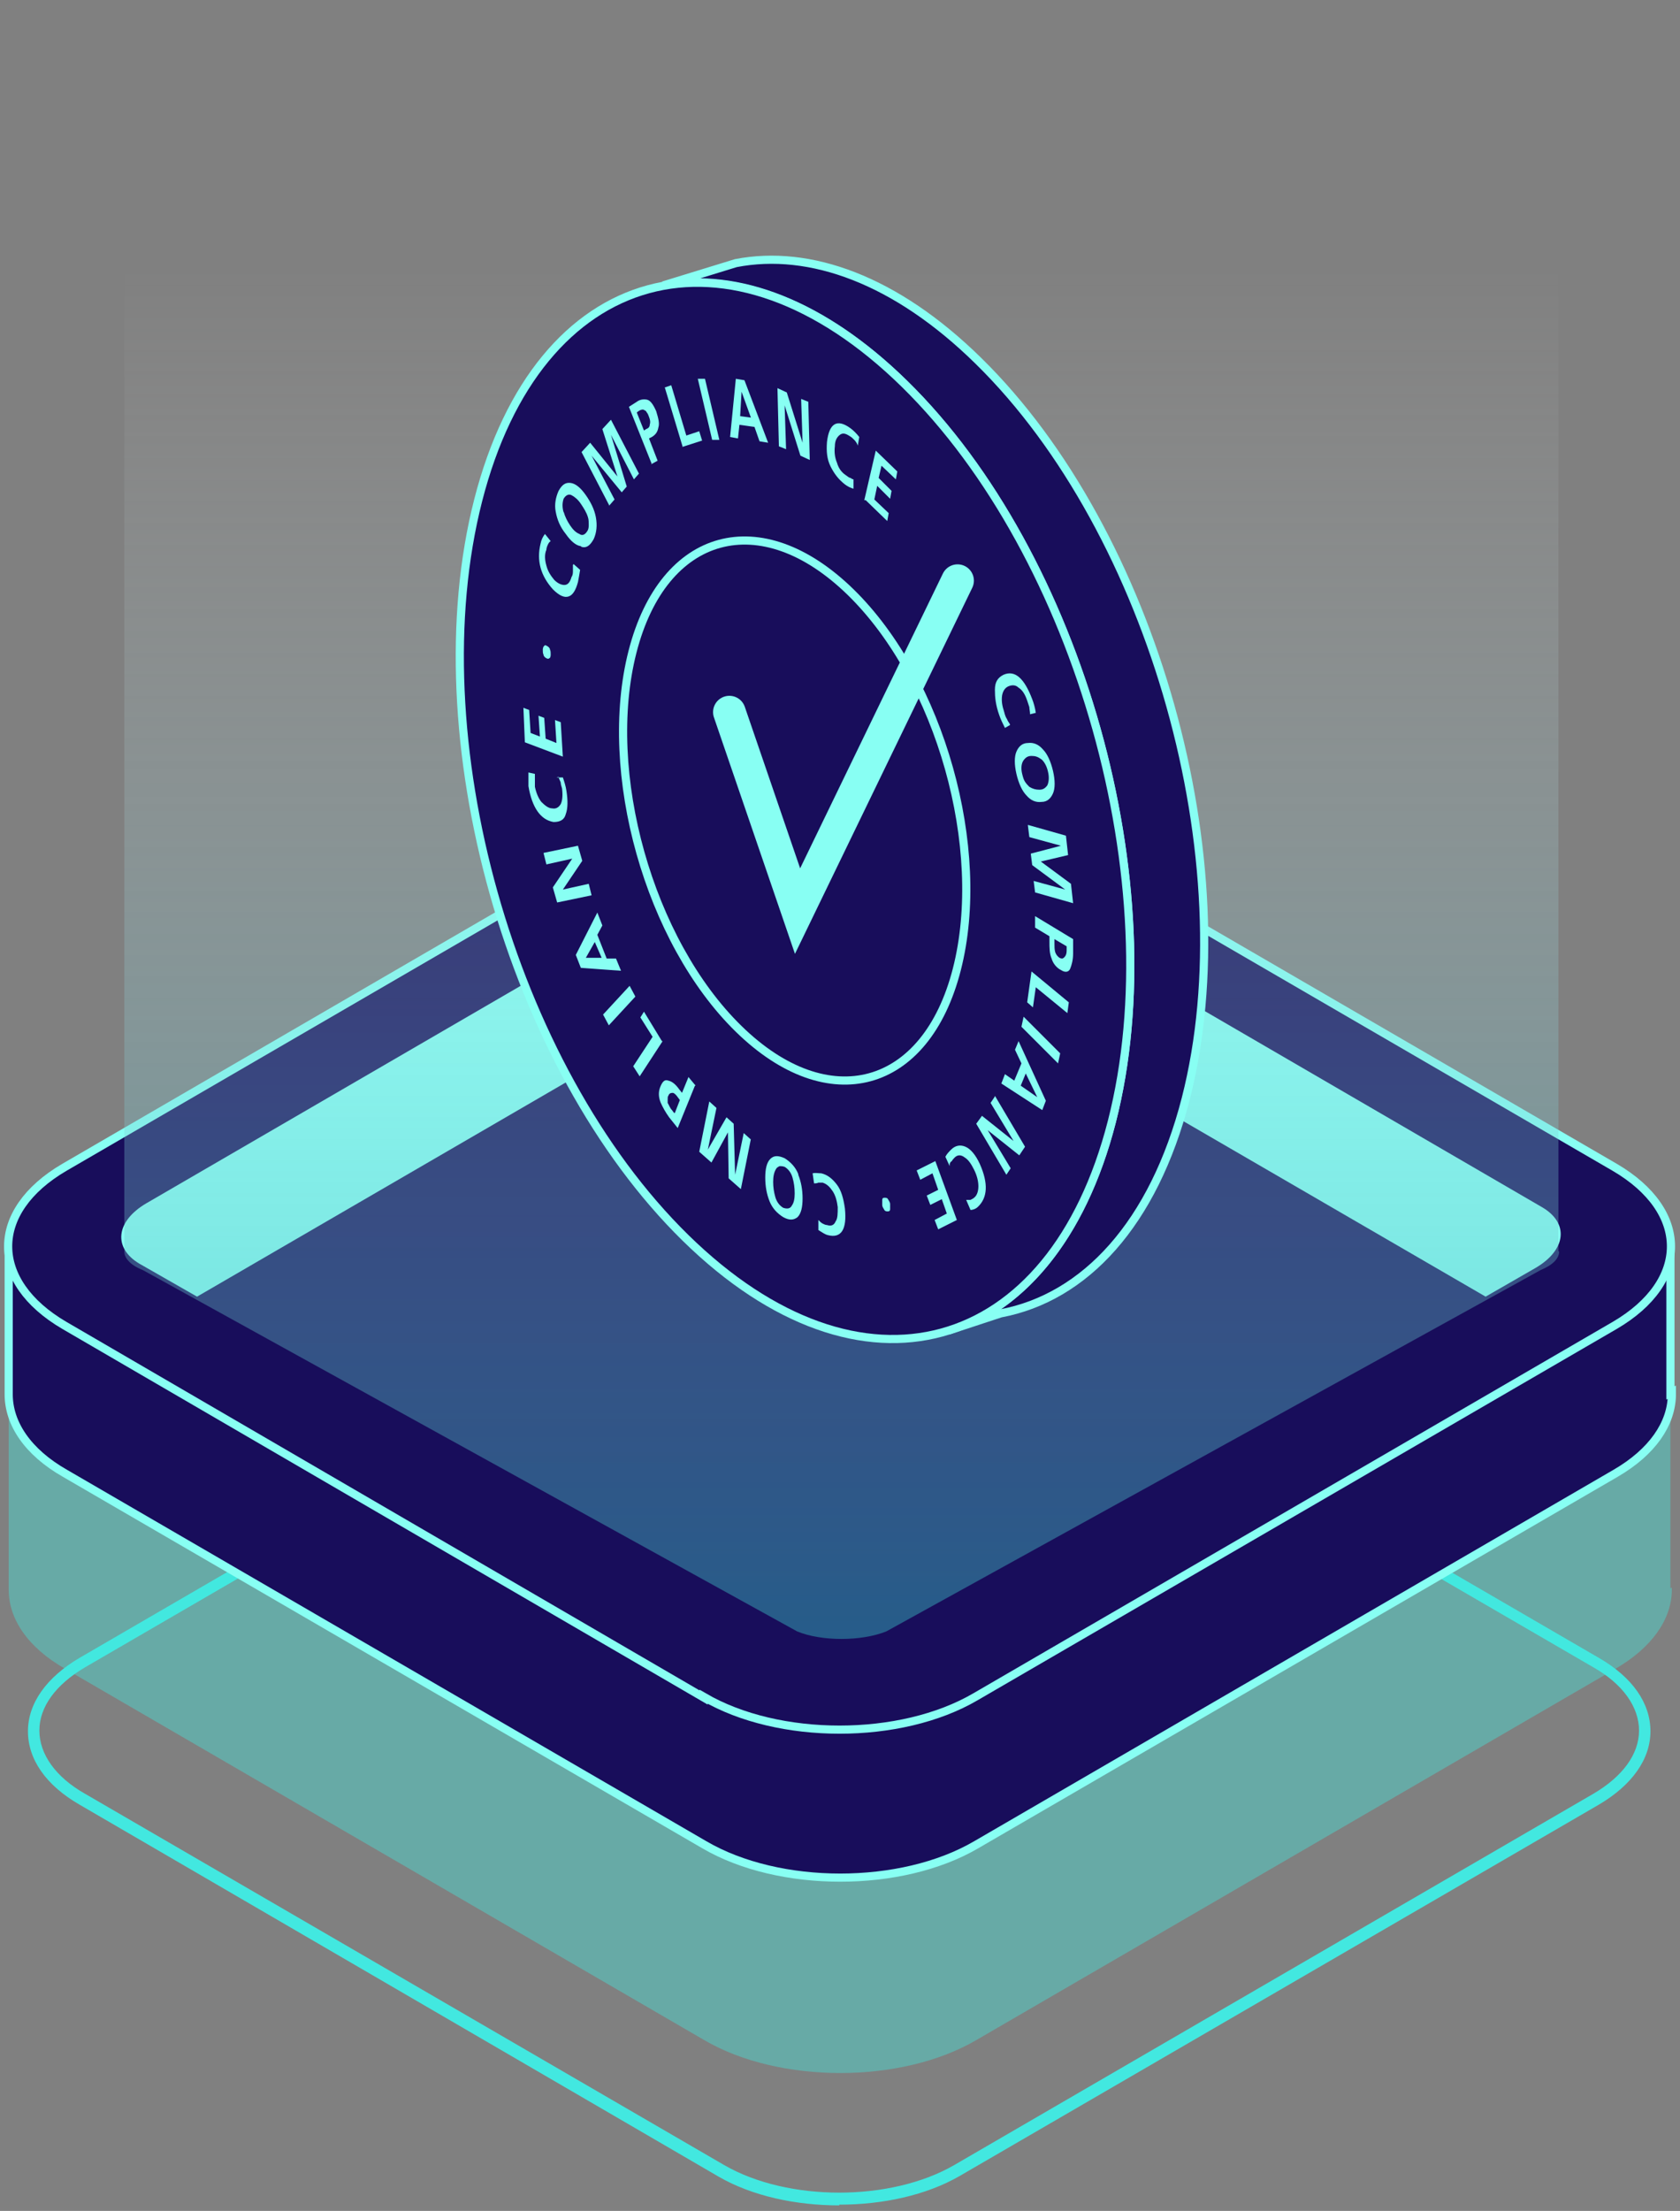
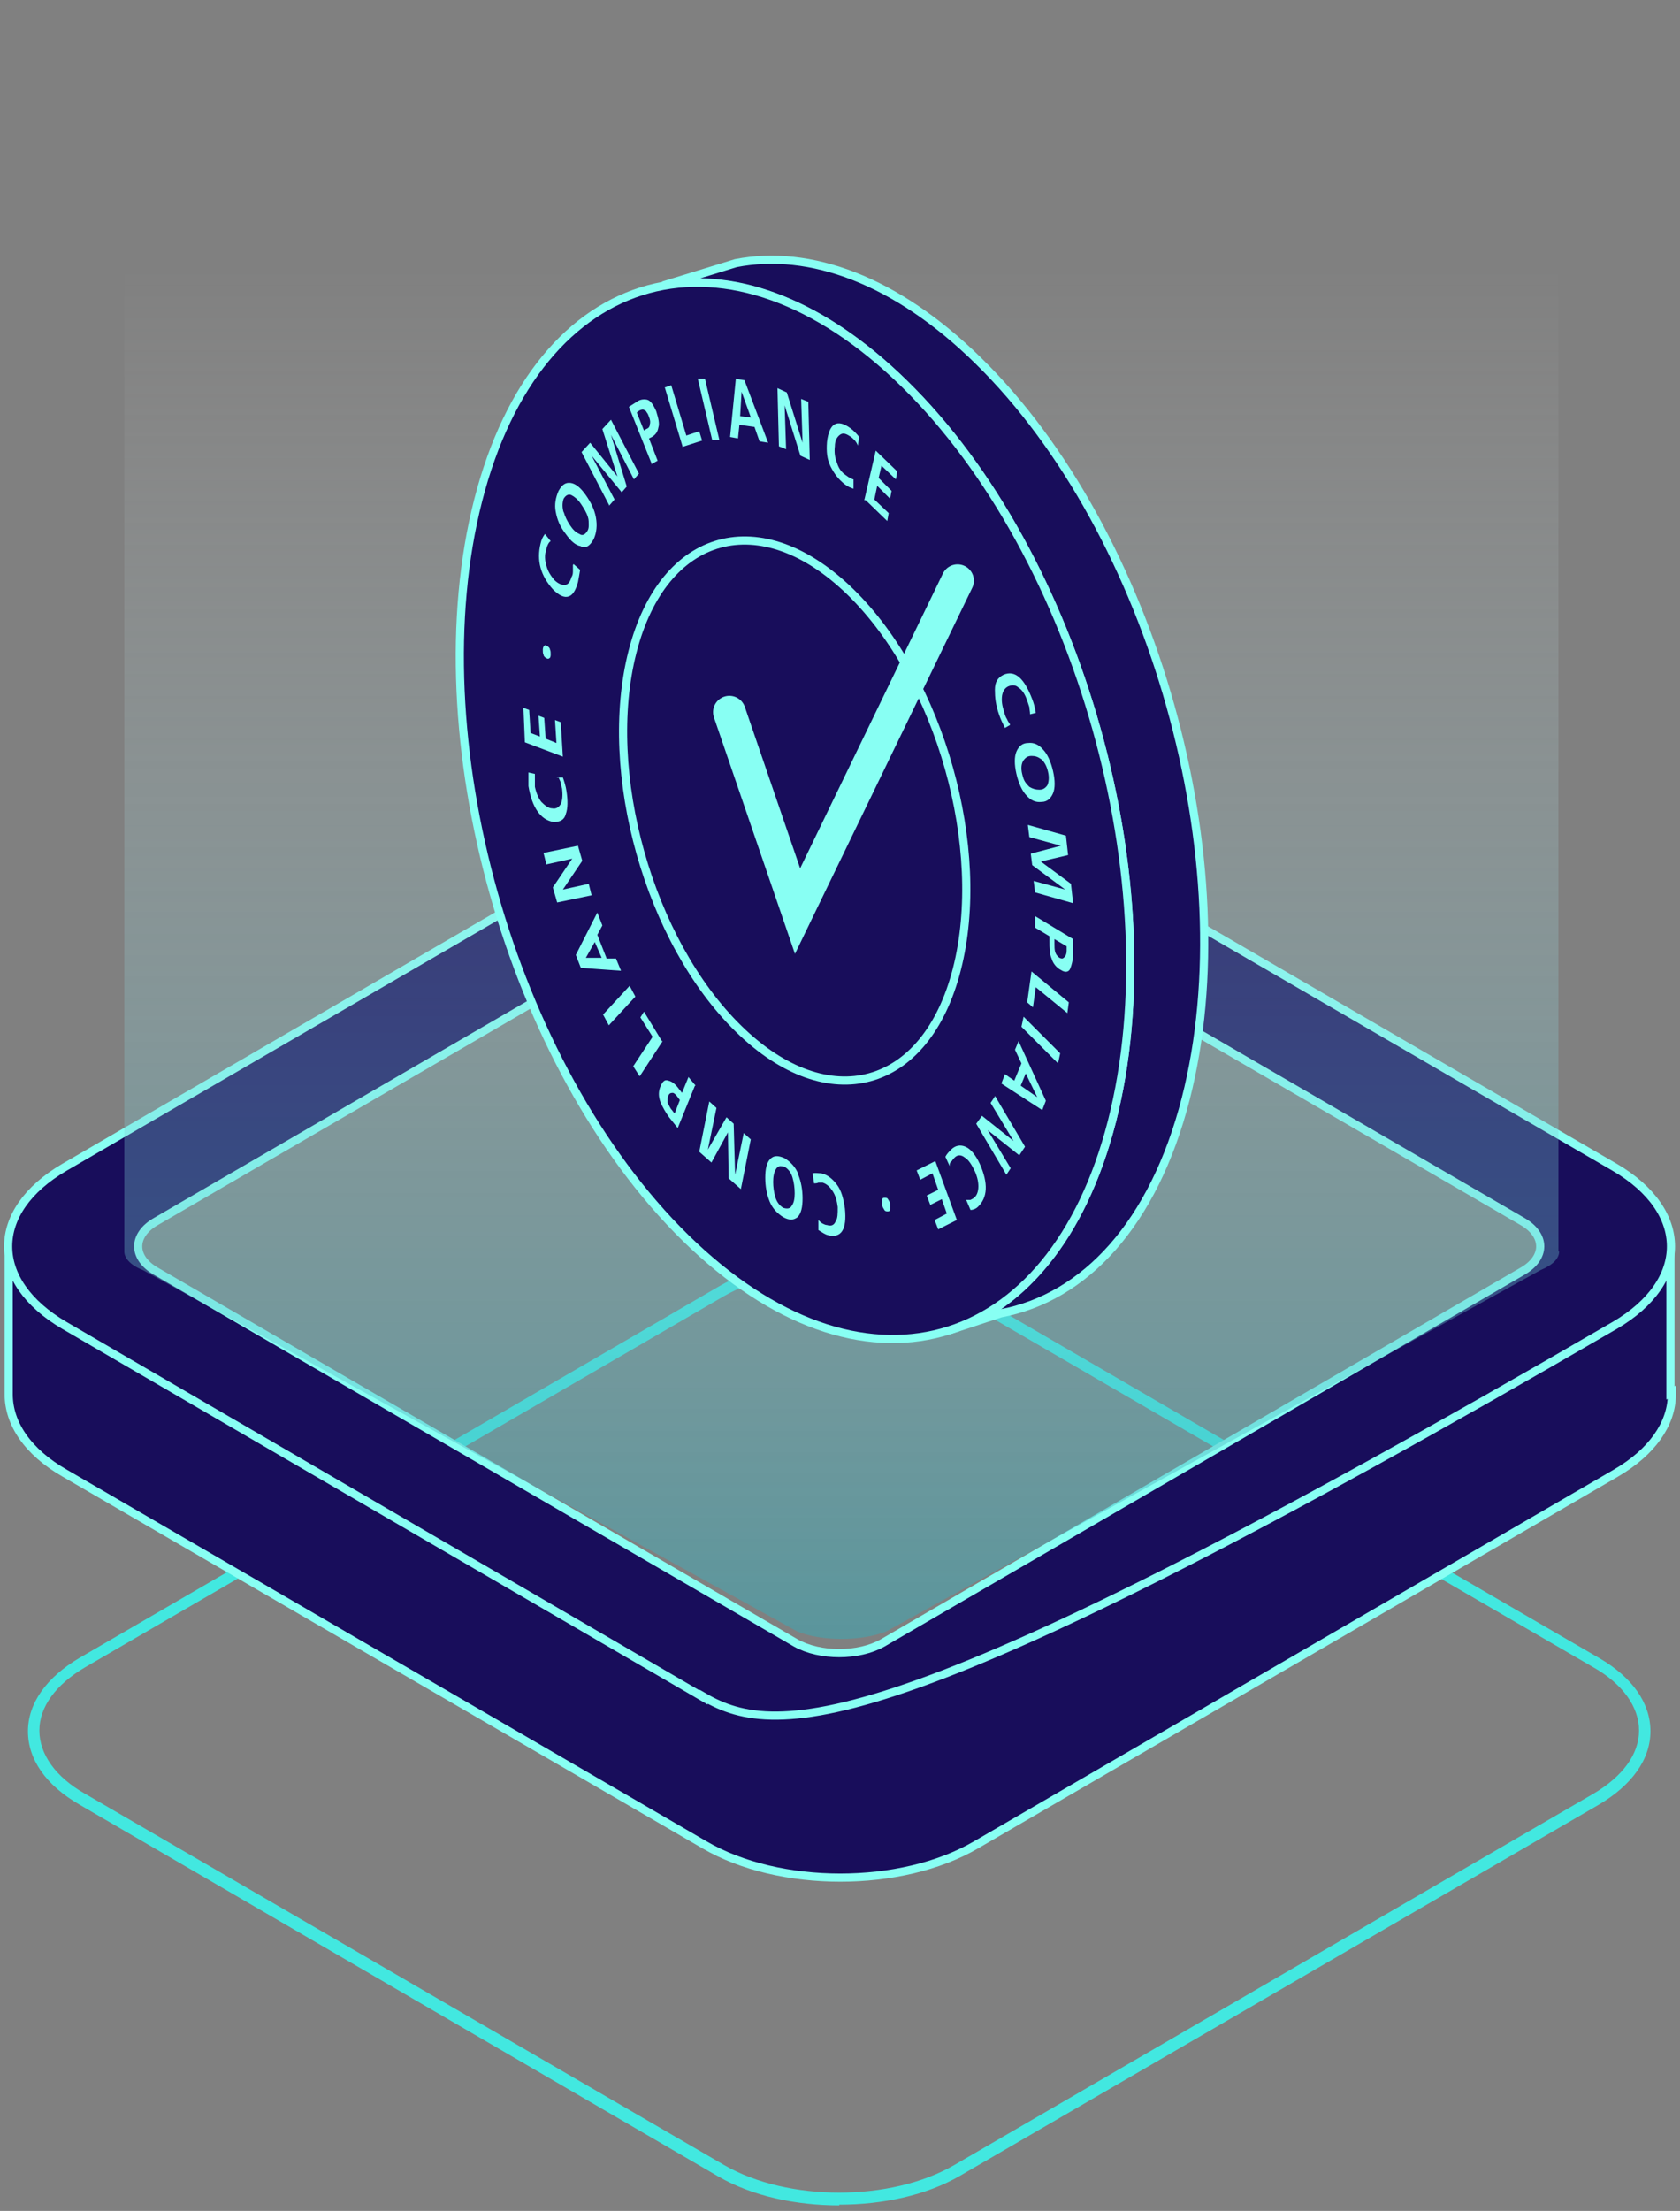
<svg xmlns="http://www.w3.org/2000/svg" width="206" height="271" viewBox="0 0 206 271" fill="none">
  <rect x="0" y="0" width="206" height="271" fill="#808080" stroke="none" />
  <path d="M102.902 270.325C97.565 270.325 92.228 269.18 88.116 266.803L9.727 221.191C5.615 218.814 3.428 215.644 3.428 212.21C3.428 208.776 5.703 205.606 9.727 203.228L88.116 157.704C96.253 152.949 109.551 152.949 117.687 157.704L196.076 203.228C200.188 205.606 202.376 208.776 202.376 212.21C202.376 215.644 200.101 218.814 196.076 221.191L117.687 266.715C113.575 269.092 108.239 270.237 102.902 270.237V270.325ZM102.902 155.503C97.827 155.503 92.666 156.648 88.816 158.849L10.427 204.373C6.84 206.486 4.828 209.216 4.828 212.122C4.828 215.027 6.84 217.845 10.427 219.87L88.816 265.394C96.603 269.885 109.201 269.885 116.987 265.394L195.377 219.87C198.964 217.757 200.976 215.027 200.976 212.122C200.976 209.216 198.964 206.398 195.377 204.373L116.987 158.849C113.138 156.56 107.976 155.503 102.902 155.503Z" fill="#42E8E0" />
-   <path opacity="0.4" d="M204.825 194.687V167.654L199.926 164.925C198.526 173.378 188.64 178.925 180.416 180.07L124.249 213.09L99.752 221.984L21.538 181.303L23.375 180.246C16.726 177.076 13.051 169.944 9.464 163.34L4.215 166.51L1.066 167.39V194.863C1.066 198.385 3.34 201.907 7.977 204.549L86.366 250.073C95.553 255.444 110.513 255.444 119.699 250.073L198.088 204.549C202.638 201.907 204.912 198.473 205 195.039C205 194.863 205 194.775 205 194.599L204.825 194.687Z" fill="#42E8E0" />
  <path d="M204.825 170.736V152.861L199.926 150.131C198.526 158.585 188.64 164.132 180.416 165.277L124.249 198.297L99.752 207.19L21.538 166.509L23.375 165.453C16.726 162.283 13.051 155.15 9.464 148.546L4.215 151.716L1.066 152.597V170.912C1.066 174.434 3.34 177.956 7.977 180.598L86.366 226.122C95.553 231.493 110.513 231.493 119.699 226.122L198.088 180.598C202.638 177.956 204.912 174.522 205 171.088C205 170.912 205 170.824 205 170.648L204.825 170.736Z" fill="#180D5B" stroke="#88FFF3" stroke-miterlimit="10" />
-   <path d="M86.279 208.071L7.89 162.459C-1.297 157.088 -1.297 148.459 7.89 143.087L86.279 97.564C95.465 92.192 110.426 92.192 119.612 97.564L198.001 143.087C207.187 148.459 207.187 157.088 198.001 162.459L119.612 207.983C110.426 213.354 95.465 213.354 86.279 207.983V208.071ZM108.238 104.168C105.264 102.495 100.539 102.495 97.565 104.168L19.176 149.691C16.201 151.364 16.201 154.182 19.176 155.855L97.565 201.379C100.539 203.052 105.264 203.052 108.238 201.379L186.628 155.855C189.602 154.182 189.602 151.364 186.628 149.691L108.238 104.168Z" fill="#180D5B" stroke="#88FFF3" stroke-miterlimit="10" />
-   <path d="M88.466 206.75L10.077 161.226C2.115 156.559 2.115 149.075 10.077 144.496L88.466 98.972C96.427 94.305 109.376 94.305 117.337 98.972L195.726 144.496C203.688 149.163 203.688 156.648 195.726 161.226L117.337 206.75C109.376 211.417 96.427 211.417 88.466 206.75Z" fill="#180D5B" />
-   <path d="M17.076 154.887L24.163 158.937L96.34 117.024C100.102 114.822 105.789 114.646 109.026 116.495L182.166 158.937L188.29 155.415C192.052 153.214 192.402 149.956 189.165 148.019L109.026 101.438C105.789 99.589 100.102 99.765 96.34 101.966L17.951 147.49C14.189 149.692 13.839 152.95 17.076 154.887Z" fill="#88FFF3" />
+   <path d="M86.279 208.071L7.89 162.459C-1.297 157.088 -1.297 148.459 7.89 143.087L86.279 97.564C95.465 92.192 110.426 92.192 119.612 97.564L198.001 143.087C207.187 148.459 207.187 157.088 198.001 162.459C110.426 213.354 95.465 213.354 86.279 207.983V208.071ZM108.238 104.168C105.264 102.495 100.539 102.495 97.565 104.168L19.176 149.691C16.201 151.364 16.201 154.182 19.176 155.855L97.565 201.379C100.539 203.052 105.264 203.052 108.238 201.379L186.628 155.855C189.602 154.182 189.602 151.364 186.628 149.691L108.238 104.168Z" fill="#180D5B" stroke="#88FFF3" stroke-miterlimit="10" />
  <g opacity="0.5">
    <path d="M191.093 153.39V0H15.242V153.39C15.242 154.182 15.942 155.063 17.517 155.679L97.743 199.97C100.718 201.203 105.617 201.203 108.679 199.97L188.906 155.679C190.393 155.063 191.18 154.27 191.18 153.39H191.093Z" fill="url(#paint0_linear_527_2265)" style="mix-blend-mode:lighten" />
  </g>
  <path d="M119.969 44.23C109.85 34.279 99.291 30.493 90.227 32.254L81.34 34.984C90.403 33.311 100.875 37.185 110.906 47.047C132.376 68.092 143.728 108.597 136.336 137.479C132.728 151.479 125.337 160.284 116.274 163.102L122.697 160.989C132.992 159.052 141.44 150.07 145.399 134.661C152.791 105.779 141.44 65.274 119.969 44.23Z" fill="#180D5B" stroke="#88FFF3" stroke-miterlimit="10" />
  <path d="M136.336 137.479C128.945 166.36 105.538 172.788 84.068 151.743C62.597 130.698 51.246 90.194 58.638 61.312C66.029 32.43 89.435 26.003 110.906 47.047C132.376 68.092 143.728 108.597 136.336 137.479Z" fill="#180D5B" stroke="#88FFF3" stroke-miterlimit="10" />
  <path d="M117.329 118.811C113.546 133.604 101.579 136.862 90.579 126.119C79.58 115.377 73.773 94.684 77.556 79.891C81.34 65.098 93.307 61.84 104.306 72.583C115.306 83.325 121.113 104.018 117.329 118.811Z" stroke="#88FFF3" stroke-miterlimit="10" />
  <path d="M106.154 61.312L108.794 63.866L108.97 62.897L107.21 61.224L107.562 59.551L109.146 61.136L109.322 60.167L107.738 58.583L108.09 57.086L109.85 58.759L110.026 57.79L107.386 55.236L105.978 61.312H106.154ZM104.746 58.759C104.658 58.759 104.482 58.759 104.306 58.583C104.13 58.583 103.954 58.407 103.69 58.23C103.162 57.878 102.81 57.35 102.634 56.733C102.37 56.117 102.282 55.413 102.37 54.708C102.37 54.004 102.634 53.563 102.986 53.299C103.338 53.035 103.69 53.123 104.218 53.475C104.394 53.563 104.57 53.74 104.746 53.916C104.922 54.092 105.098 54.356 105.186 54.62L105.362 53.563C105.01 53.123 104.658 52.771 104.306 52.507C102.634 51.274 101.667 51.891 101.403 54.18C101.315 55.325 101.403 56.293 101.843 57.174C102.282 58.054 102.81 58.759 103.602 59.375C103.954 59.639 104.306 59.815 104.658 59.903V58.759H104.746ZM95.507 54.708L96.387 55.06L96.211 49.689L98.147 55.853L99.291 56.381L99.115 49.249L98.235 48.897L98.411 54.268L96.475 48.104L95.331 47.576L95.507 54.708ZM89.523 53.563L90.491 53.74L90.667 52.067L92.515 52.331L93.131 54.092L94.187 54.268L91.283 46.607L90.227 46.431L89.523 53.563ZM92.075 51.186L90.755 51.01L90.931 48.016L92.075 51.186ZM87.324 53.916H88.204L86.444 46.431H85.564L87.324 53.916ZM83.628 54.796L86.092 54.004L85.74 52.859L84.156 53.387L82.308 47.224L81.516 47.488L83.716 54.796H83.628ZM79.844 56.91L80.636 56.469L79.58 53.74L79.932 53.563C80.372 53.299 80.636 52.947 80.724 52.419C80.9 51.891 80.724 51.274 80.46 50.394C80.108 49.601 79.756 49.073 79.316 48.985C78.876 48.897 78.436 48.985 78.084 49.249L77.116 49.865L79.932 56.91H79.844ZM78.172 50.482L78.436 50.306C78.612 50.218 78.876 50.129 79.052 50.306C79.14 50.306 79.228 50.394 79.316 50.57C79.404 50.658 79.492 50.834 79.58 51.098C79.756 51.538 79.756 51.802 79.668 52.067C79.668 52.331 79.492 52.507 79.228 52.595L78.964 52.771L78.084 50.57L78.172 50.482ZM74.74 61.929L75.356 61.224L72.541 55.853L76.236 60.344L76.852 59.639L74.916 53.299L77.732 58.759L78.348 58.054L74.916 51.45L73.861 52.595L75.708 58.407L72.365 54.268L71.309 55.413L74.74 62.017V61.929ZM69.109 62.809C68.933 62.193 68.933 61.664 69.109 61.136C69.373 60.696 69.725 60.52 70.077 60.696C70.429 60.872 70.869 61.224 71.221 61.752C71.573 62.281 71.925 62.809 72.101 63.425C72.189 63.69 72.189 64.042 72.189 64.306C72.189 64.57 72.189 64.834 72.013 65.099C71.749 65.539 71.397 65.715 71.045 65.451C70.605 65.275 70.253 64.922 69.901 64.394C69.549 63.866 69.285 63.337 69.109 62.721M71.309 67.036C71.925 67.212 72.365 66.86 72.805 66.067C73.157 65.275 73.245 64.394 73.069 63.425C72.893 62.457 72.453 61.576 71.837 60.696C71.221 59.815 70.605 59.287 69.989 59.199C69.373 59.111 68.933 59.375 68.493 60.167C68.141 60.96 67.965 61.841 68.141 62.721C68.317 63.69 68.669 64.57 69.373 65.451C69.989 66.331 70.605 66.86 71.221 66.948M70.253 69.237C70.253 69.413 70.253 69.677 70.253 69.942C70.253 70.206 70.253 70.47 70.077 70.734C69.901 71.35 69.637 71.703 69.197 71.703C68.845 71.703 68.405 71.526 67.965 71.086C67.525 70.558 67.173 70.03 66.997 69.325C66.821 68.709 66.733 68.004 66.997 67.388C66.997 67.212 67.085 66.948 67.173 66.772C67.261 66.596 67.349 66.419 67.525 66.331L66.821 65.451C66.557 65.803 66.381 66.155 66.293 66.596C65.765 68.709 66.293 70.558 67.789 72.231C68.581 73.023 69.197 73.288 69.725 73.111C70.253 72.935 70.605 72.319 70.869 71.35C70.957 70.91 71.045 70.382 71.133 69.853L70.341 69.149L70.253 69.237ZM67.437 79.627C67.437 79.451 67.261 79.275 67.085 79.187C66.909 79.099 66.821 79.011 66.733 79.187C66.645 79.187 66.557 79.451 66.557 79.627C66.557 79.892 66.557 80.068 66.645 80.244C66.645 80.42 66.821 80.596 66.997 80.684C67.173 80.772 67.261 80.772 67.349 80.684C67.437 80.684 67.525 80.508 67.525 80.244C67.525 79.98 67.525 79.803 67.437 79.627ZM69.021 92.835L68.757 88.521L68.053 88.257L68.229 91.074L66.909 90.546L66.733 87.993L66.029 87.728L66.205 90.282L65.061 89.842L64.885 87.024L64.181 86.76L64.357 90.986L69.021 92.747V92.835ZM68.493 95.213C68.493 95.389 68.669 95.653 68.757 95.917C68.757 96.27 68.933 96.534 68.933 96.798C69.021 97.59 68.933 98.207 68.757 98.559C68.493 98.999 68.141 99.175 67.701 99.087C67.261 99.087 66.821 98.735 66.381 98.295C66.029 97.855 65.765 97.238 65.589 96.446C65.589 96.181 65.589 95.917 65.589 95.653C65.589 95.389 65.589 95.125 65.589 94.861L64.797 94.685C64.797 95.301 64.797 95.829 64.797 96.358C65.237 98.999 66.293 100.496 67.877 100.76C68.669 100.76 69.197 100.496 69.373 99.792C69.637 99.087 69.637 98.119 69.461 96.974C69.373 96.358 69.197 95.829 69.021 95.301H68.229L68.493 95.213ZM72.541 109.742L72.189 108.333L69.021 109.037L71.397 105.515L70.869 103.666L66.645 104.547L66.997 105.955L70.165 105.251L67.789 108.773L68.317 110.622L72.541 109.742ZM76.148 118.987L75.532 117.491H74.388L73.245 114.585L73.861 113.44L73.245 111.855L70.605 117.05L71.221 118.635L76.06 118.987H76.148ZM72.893 115.377L73.773 117.402H71.837L72.981 115.377H72.893ZM77.908 122.157L77.204 120.837L73.948 124.359L74.653 125.68L77.908 122.157ZM81.164 127.617L78.964 124.007L78.524 124.711L80.02 127.088L77.644 130.699L78.436 131.931L81.252 127.617H81.164ZM85.3 133.076L84.42 132.019L83.628 133.957L83.276 133.516C82.836 132.9 82.396 132.548 81.956 132.46C81.516 132.284 81.252 132.548 80.988 133.164C80.724 133.78 80.724 134.397 80.988 135.101C81.252 135.718 81.604 136.334 82.044 136.95L83.1 138.271L85.212 133.076H85.3ZM82.66 136.422L82.396 136.07C82.132 135.806 82.044 135.453 81.868 135.189C81.868 135.013 81.868 134.925 81.868 134.749C81.868 134.573 81.868 134.397 81.956 134.309C82.044 134.045 82.22 133.957 82.484 133.957C82.66 133.957 82.924 134.221 83.1 134.485L83.364 134.837L82.748 136.422H82.66ZM92.075 139.68L91.195 138.888L90.139 143.995L89.963 137.743L89.083 136.95L86.796 140.913L87.852 135.806L86.972 135.013L85.74 141.177L87.236 142.498L89.259 138.8L89.347 144.435L90.843 145.756L92.075 139.592V139.68ZM97.091 147.781C96.915 148.133 96.563 148.221 96.035 148.045C95.595 147.781 95.243 147.341 95.067 146.724C94.891 146.108 94.803 145.492 94.803 144.875C94.803 144.259 94.891 143.731 95.155 143.29C95.243 143.114 95.419 143.026 95.595 142.938C95.771 142.938 95.947 142.938 96.211 143.026C96.651 143.29 97.003 143.731 97.179 144.347C97.355 144.963 97.443 145.58 97.443 146.284C97.443 146.9 97.355 147.429 97.091 147.781ZM97.883 143.907C97.531 143.026 96.915 142.41 96.211 141.969C95.419 141.617 94.891 141.617 94.451 142.058C94.011 142.498 93.835 143.29 93.835 144.347C93.835 145.404 94.011 146.372 94.363 147.253C94.715 148.133 95.331 148.75 96.035 149.19C96.827 149.63 97.355 149.542 97.795 149.19C98.235 148.75 98.411 147.957 98.411 146.9C98.411 145.844 98.235 144.875 97.883 143.995M99.907 145.051C99.995 145.051 100.171 145.051 100.347 144.963C100.523 144.963 100.699 144.963 100.875 144.963C101.403 145.139 101.755 145.492 102.107 146.02C102.458 146.548 102.634 147.253 102.722 147.957C102.722 148.75 102.722 149.366 102.458 149.718C102.282 150.158 101.931 150.335 101.403 150.158C101.227 150.158 101.051 150.07 100.875 149.982C100.699 149.894 100.523 149.718 100.347 149.542V150.775C100.787 151.039 101.139 151.303 101.491 151.391C103.162 151.832 103.866 150.687 103.602 148.133C103.426 146.901 103.162 145.932 102.634 145.227C102.107 144.523 101.491 143.995 100.699 143.819C100.347 143.819 99.995 143.731 99.643 143.819L99.819 145.051H99.907ZM108.178 147.077C108.178 147.253 108.178 147.429 108.178 147.693C108.178 147.957 108.354 148.133 108.442 148.309C108.53 148.485 108.706 148.485 108.882 148.485C109.058 148.485 109.146 148.397 109.146 148.221C109.146 148.045 109.146 147.869 109.146 147.605C109.146 147.341 108.97 147.165 108.882 146.989C108.794 146.812 108.618 146.812 108.442 146.812C108.266 146.812 108.178 146.9 108.178 147.077ZM114.69 142.322L112.402 143.466L112.842 144.611L114.338 143.819L115.042 145.844L113.634 146.548L114.074 147.693L115.482 146.989L116.097 148.75L114.602 149.542L115.042 150.687L117.329 149.542L114.69 142.322ZM116.449 142.762C116.449 142.586 116.537 142.41 116.713 142.322C116.801 142.146 116.977 141.969 117.065 141.881C117.417 141.529 117.857 141.529 118.297 141.881C118.737 142.146 119.089 142.674 119.441 143.378C119.793 144.083 119.969 144.787 119.969 145.404C119.969 146.02 119.793 146.548 119.441 146.812C119.353 146.901 119.177 146.989 119.001 147.077C118.825 147.077 118.649 147.077 118.473 147.077L119.001 148.309C119.353 148.309 119.705 148.133 119.881 147.957C121.113 146.812 121.201 145.051 120.145 142.674C119.617 141.529 119.001 140.825 118.385 140.561C117.769 140.296 117.153 140.385 116.625 140.913C116.361 141.177 116.097 141.441 115.922 141.793L116.449 142.938V142.762ZM121.993 134.397L121.465 135.189L124.281 139.856L120.409 136.774L119.705 137.743L123.401 143.995L123.929 143.202L121.113 138.535L124.985 141.617L125.689 140.561L121.993 134.309V134.397ZM124.897 127.617L124.457 128.673L125.249 130.346L124.369 132.46L123.225 131.667L122.785 132.812L127.801 136.07L128.241 134.925L124.897 127.617ZM125.161 133.076L125.777 131.579L127.185 134.485L125.161 133.076ZM125.513 124.623L125.249 125.856L129.737 130.346L130 129.114L125.513 124.623ZM126.481 119.076L125.953 122.862L126.657 123.478L127.009 121.013L130.88 124.183L131.056 122.862L126.481 119.076ZM126.921 112.295V113.704L128.681 114.761V115.377C128.681 116.17 128.681 116.874 128.945 117.491C129.121 118.107 129.561 118.635 130.088 118.899C130.616 119.252 131.056 119.164 131.232 118.723C131.408 118.283 131.584 117.667 131.584 116.874V115.113L126.921 112.295ZM130.792 115.994V116.522C130.792 116.874 130.704 117.138 130.528 117.314C130.528 117.314 130.352 117.491 130.264 117.491C130.176 117.491 130.088 117.491 129.913 117.402C129.649 117.226 129.473 116.962 129.385 116.698C129.297 116.346 129.297 116.082 129.297 115.641V115.113L130.792 115.994ZM126.041 101.201L126.217 102.609L130.088 103.666L126.393 104.635L126.569 106.044L130.616 109.037L126.745 107.981L126.921 109.39L131.584 110.71L131.32 108.333L127.625 105.603L130.968 104.811L130.704 102.433L126.041 101.113V101.201ZM127.625 93.012C127.977 93.276 128.329 93.804 128.505 94.597C128.681 95.301 128.593 95.917 128.417 96.27C128.153 96.622 127.889 96.798 127.449 96.798C127.009 96.798 126.657 96.71 126.217 96.446C126.041 96.27 125.865 96.094 125.689 95.829C125.513 95.565 125.425 95.213 125.337 94.861C125.161 94.156 125.249 93.54 125.513 93.188C125.777 92.835 126.041 92.659 126.481 92.659C126.921 92.659 127.273 92.747 127.713 93.1M124.633 92.131C124.369 92.747 124.369 93.716 124.633 94.861C124.897 96.005 125.337 96.974 125.865 97.502C126.393 98.119 127.009 98.383 127.713 98.295C128.417 98.295 128.857 97.855 129.121 97.238C129.385 96.622 129.385 95.653 129.121 94.508C128.857 93.364 128.417 92.395 127.889 91.867C127.361 91.251 126.745 90.986 126.041 91.074C125.337 91.074 124.897 91.515 124.633 92.131ZM123.841 88.785C123.753 88.609 123.577 88.433 123.489 88.169C123.313 87.904 123.225 87.64 123.137 87.288C122.873 86.496 122.785 85.879 122.873 85.263C122.961 84.734 123.225 84.294 123.665 84.118C124.105 83.942 124.545 83.942 124.897 84.294C125.337 84.558 125.689 85.087 125.953 85.879C126.041 86.143 126.129 86.408 126.217 86.672C126.217 86.936 126.305 87.2 126.305 87.552L127.009 87.376C126.921 86.76 126.745 86.143 126.569 85.703C125.601 83.15 124.457 82.093 123.049 82.709C122.345 83.061 121.993 83.59 121.993 84.558C121.993 85.439 122.081 86.408 122.521 87.64C122.697 88.169 122.961 88.697 123.225 89.225L123.841 88.873V88.785Z" fill="#88FFF3" />
  <path d="M89.435 87.288L97.795 111.679L117.417 71.174" stroke="#88FFF3" stroke-width="4" stroke-miterlimit="10" stroke-linecap="round" />
  <defs>
    <linearGradient id="paint0_linear_527_2265" x1="103.167" y1="200.851" x2="103.167" y2="32" gradientUnits="userSpaceOnUse">
      <stop stop-color="#34ABB8" />
      <stop offset="1" stop-color="white" stop-opacity="0" />
    </linearGradient>
  </defs>
</svg>